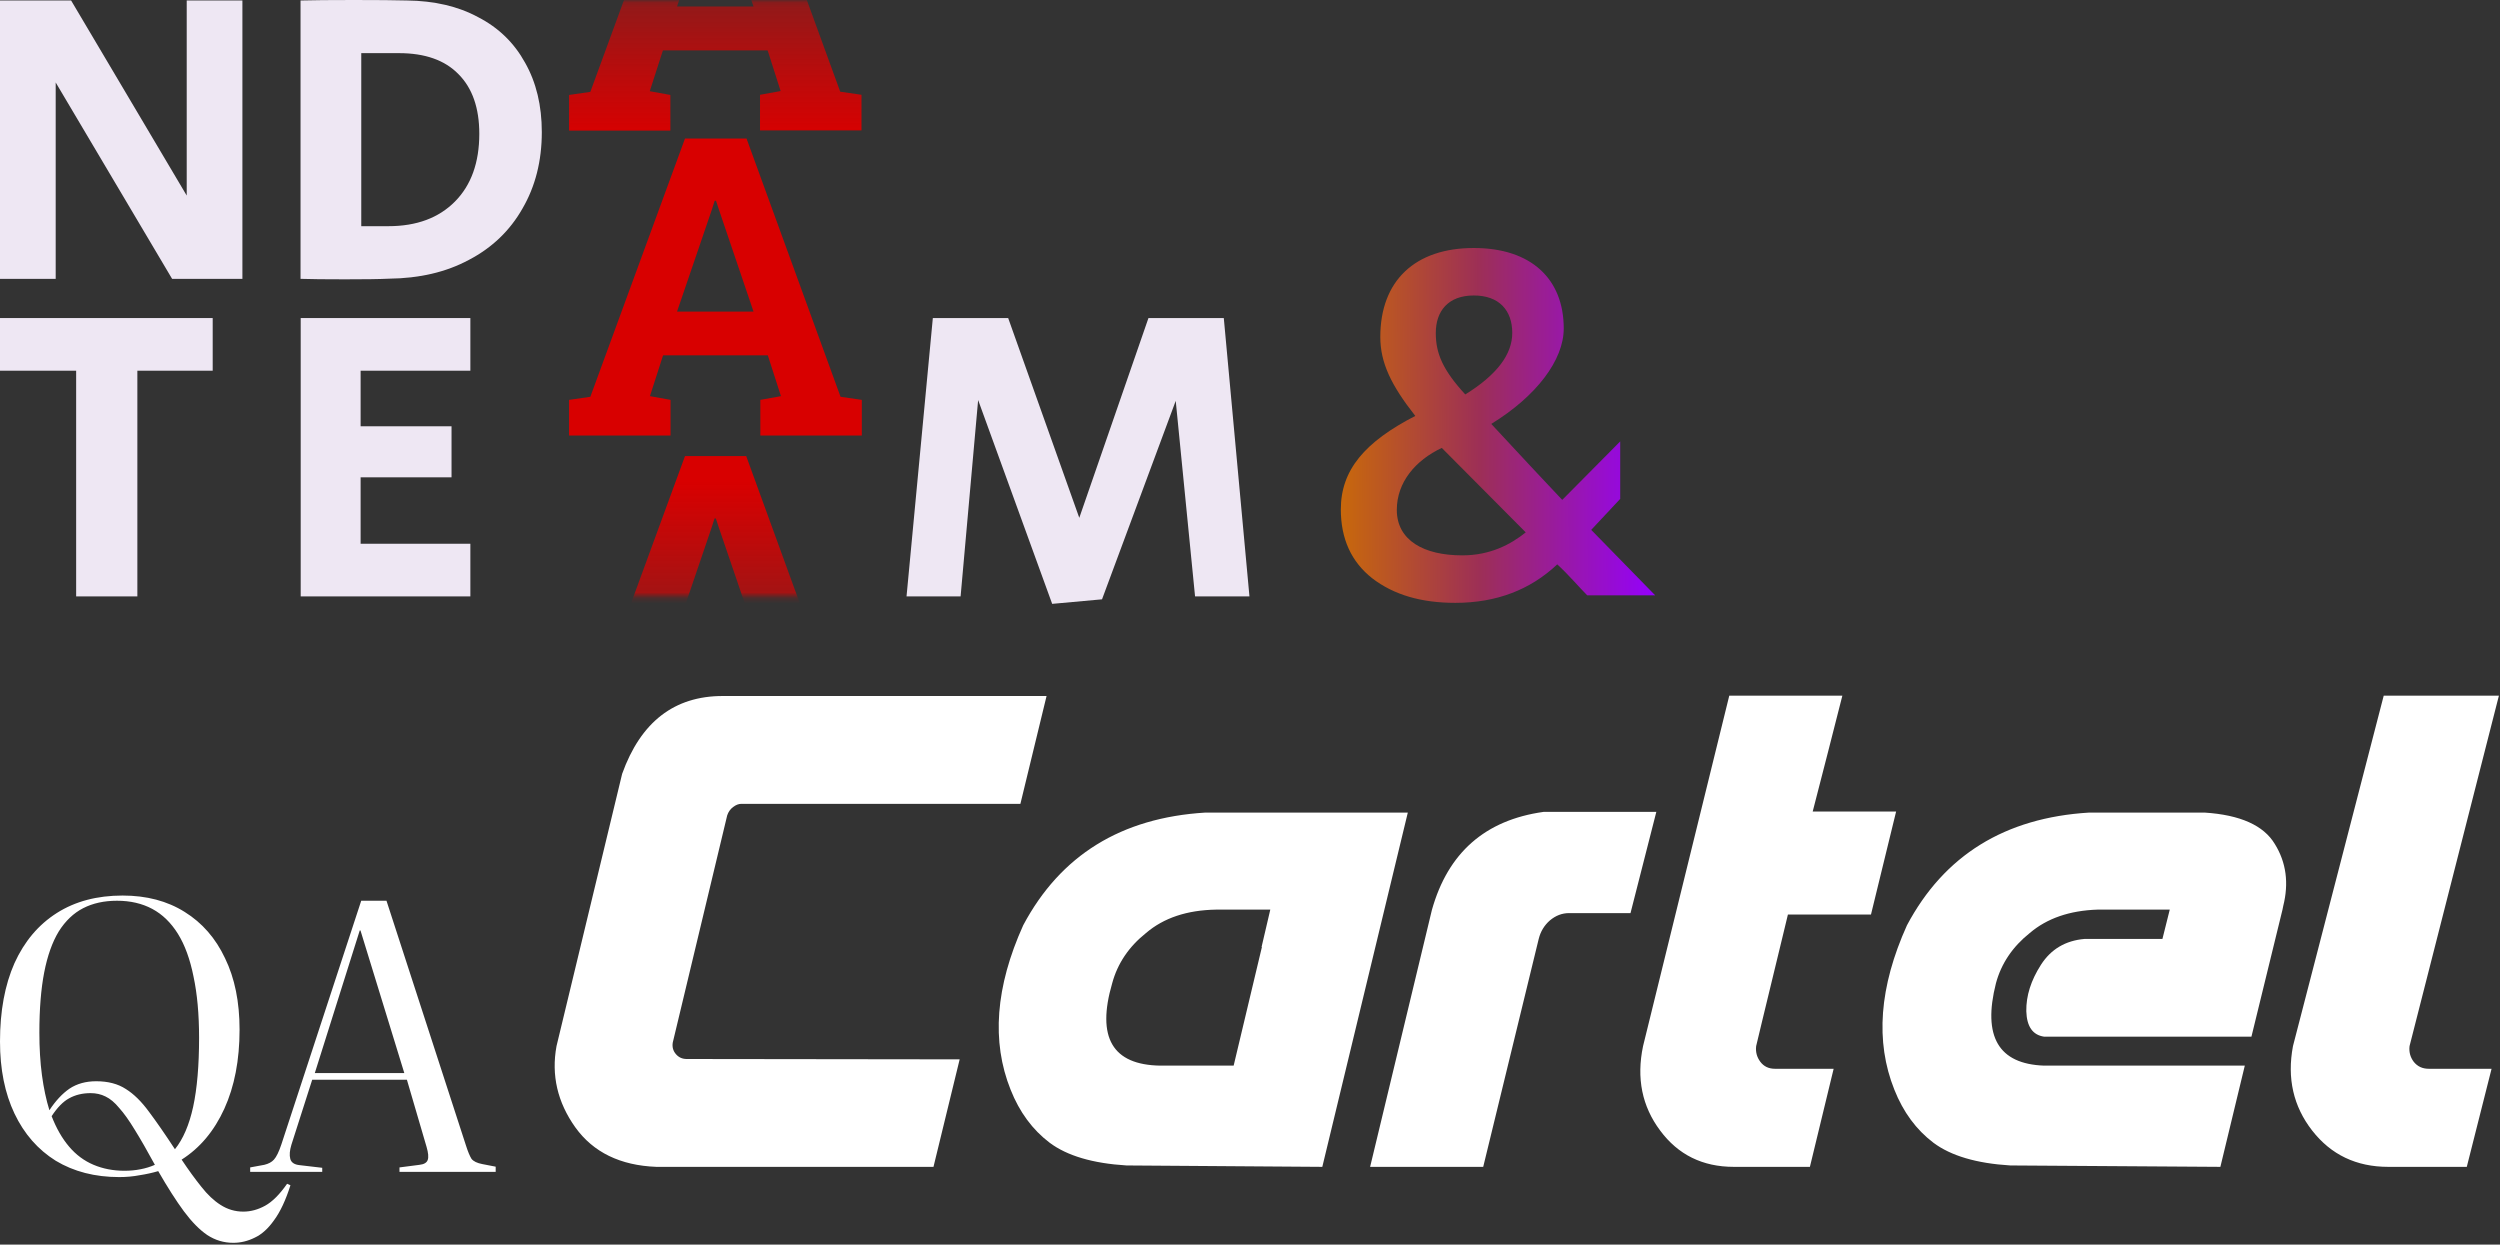
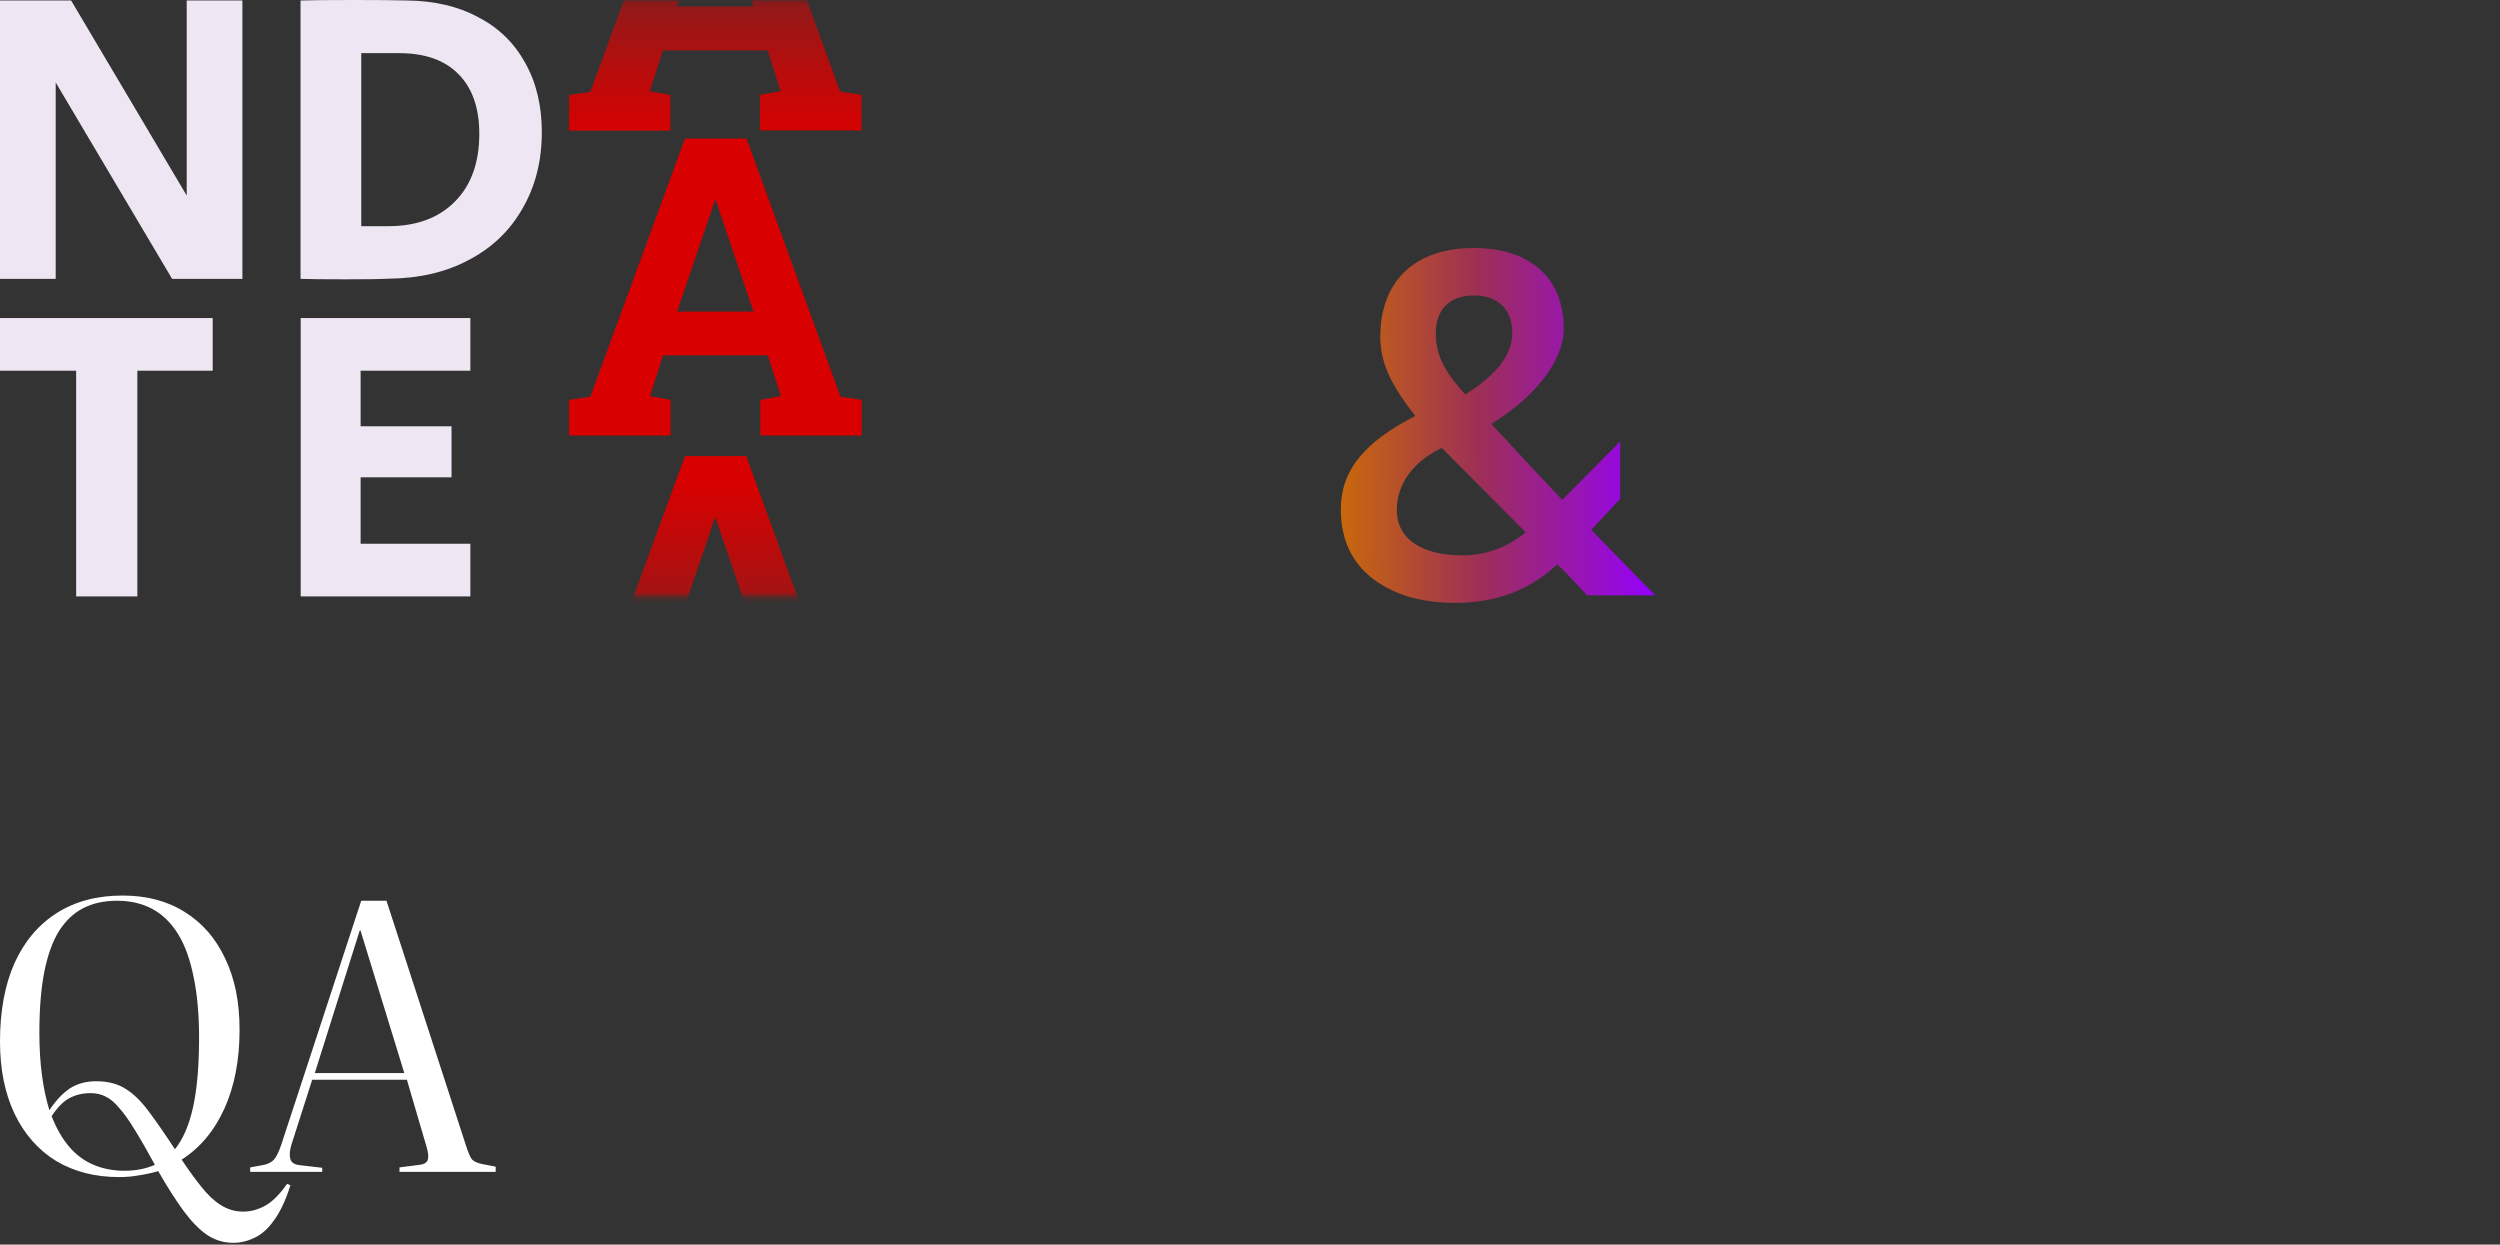
<svg xmlns="http://www.w3.org/2000/svg" width="462" height="230" viewBox="0 0 462 230" fill="none">
  <rect x="0" y="0" width="462" height="230" fill="#333333" stroke="none" />
-   <path d="M180.759 73.927L177.519 110.216H167.527L172.388 58.776H186.31L199.452 95.694L212.235 58.776H226.157L230.898 110.216H220.846L217.275 74.076L203.653 110.755L194.442 111.593L180.759 73.927Z" fill="#EEE7F3" />
  <path d="M14.072 68.507H0V58.776H39.306V68.507H25.384V110.216H14.072V68.507ZM55.569 58.776H86.924V68.507H66.641V78.777H83.443V88.209H66.641V100.485H86.924V110.216H55.569V58.776Z" fill="#EEE7F3" />
  <mask id="mask0_243_590" style="mask-type:luminance" maskUnits="userSpaceOnUse" x="100" y="0" width="62" height="111">
    <path d="M161.161 0.091H100.102V110.217H161.161V0.091Z" fill="white" />
  </mask>
  <g mask="url(#mask0_243_590)">
    <path fill-rule="evenodd" clip-rule="evenodd" d="M105.164 24.133V17.546L109.095 16.977L126.588 -30.78H137.899L155.272 16.947L159.203 17.516V24.103H140.45V17.516L144.26 16.827L141.86 9.312H122.507L120.076 16.857L123.887 17.546V24.133H105.164ZM125.117 1.198H139.25L132.829 -17.606L132.288 -19.253H132.048L131.478 -17.486L125.117 1.198ZM105.164 139.169V132.582L109.095 132.013L126.588 84.286H137.899L155.272 132.013L159.203 132.582V139.169H140.45V132.582L144.26 131.894L141.83 124.348H122.477L120.046 131.894L123.857 132.582V139.169H105.164ZM125.117 116.264H139.25L132.829 97.46L132.288 95.814H132.048L131.478 97.58L125.117 116.264ZM105.164 73.896V80.484H123.917V73.896L120.106 73.208L122.537 65.662H141.89L144.32 73.208L140.51 73.896V80.484H159.263V73.896L155.332 73.327L137.959 25.6H126.588L109.095 73.327L105.164 73.896ZM139.25 57.578H125.117L131.508 38.864L132.078 37.098H132.318L132.859 38.745L139.25 57.578Z" fill="url(#paint0_linear_243_590)" />
  </g>
  <path d="M0 0.09H13.142L34.505 36.14V0.09H44.797V51.53H31.805L10.292 15.24V51.53H0V0.09ZM63.73 51.62C60.07 51.62 57.339 51.59 55.539 51.53V0.09C57.759 0.03 61.03 0 65.38 0C69.761 0 73.032 0.03 75.222 0.09C80.263 0.15 84.674 1.168 88.364 3.174C92.145 5.12 95.025 7.935 97.036 11.588C99.106 15.24 100.126 19.522 100.126 24.403C100.126 29.762 98.926 34.463 96.555 38.535C94.245 42.607 90.945 45.781 86.654 48.027C82.423 50.302 77.502 51.44 71.862 51.5C70.061 51.59 67.331 51.62 63.73 51.62ZM71.772 41.799C76.992 41.799 81.073 40.272 84.073 37.248C87.074 34.224 88.574 30.032 88.574 24.732C88.574 19.941 87.284 16.258 84.704 13.683C82.183 11.108 78.523 9.821 73.722 9.821H66.761V41.799H71.772Z" fill="#EEE7F3" />
  <path d="M43.105 229.673C41.366 229.673 39.764 229.192 38.3 228.232C36.881 227.27 35.44 225.806 33.976 223.838C32.557 221.917 30.979 219.446 29.24 216.425C28.142 216.746 26.998 216.998 25.808 217.18C24.618 217.409 23.36 217.524 22.033 217.524C17.548 217.524 13.636 216.517 10.296 214.504C7.001 212.445 4.461 209.539 2.677 205.787C0.892 202.035 0 197.596 0 192.471C0 186.843 0.892 182.015 2.677 177.988C4.507 173.962 7.115 170.873 10.502 168.723C13.888 166.571 17.937 165.496 22.651 165.496C27.089 165.496 30.91 166.503 34.113 168.516C37.362 170.53 39.856 173.39 41.595 177.096C43.379 180.757 44.272 185.15 44.272 190.275C44.272 195.903 43.333 200.776 41.457 204.894C39.581 209.013 36.95 212.148 33.564 214.298C34.845 216.22 36.058 217.89 37.202 219.308C38.346 220.773 39.535 221.894 40.771 222.672C42.052 223.495 43.448 223.907 44.958 223.907C46.331 223.907 47.681 223.541 49.008 222.809C50.334 222.077 51.684 220.727 53.057 218.76L53.675 219.034C52.805 221.779 51.799 223.93 50.655 225.486C49.557 227.042 48.367 228.117 47.086 228.712C45.804 229.352 44.477 229.673 43.105 229.673ZM22.994 216.357C24.046 216.357 25.03 216.265 25.945 216.082C26.906 215.899 27.798 215.625 28.622 215.259C27.203 212.651 25.968 210.5 24.916 208.807C23.863 207.068 22.902 205.718 22.033 204.757C21.209 203.751 20.363 203.041 19.493 202.629C18.669 202.218 17.754 202.011 16.748 202.011C15.238 202.011 13.911 202.332 12.767 202.973C11.668 203.567 10.593 204.666 9.541 206.267C10.41 208.509 11.485 210.385 12.767 211.895C14.048 213.406 15.558 214.527 17.297 215.259C19.036 215.991 20.935 216.357 22.994 216.357ZM32.328 212.376C33.839 210.5 34.96 207.892 35.692 204.551C36.424 201.165 36.79 196.909 36.79 191.784C36.79 187.438 36.447 183.663 35.76 180.459C35.12 177.256 34.159 174.625 32.878 172.566C31.596 170.507 30.018 168.974 28.142 167.967C26.265 166.961 24.092 166.457 21.621 166.457C19.241 166.457 17.16 166.915 15.375 167.83C13.59 168.745 12.08 170.186 10.845 172.154C9.655 174.122 8.763 176.639 8.168 179.704C7.573 182.77 7.276 186.477 7.276 190.824C7.276 193.707 7.436 196.338 7.756 198.717C8.076 201.096 8.534 203.247 9.129 205.169C10.273 203.43 11.508 202.103 12.835 201.188C14.208 200.273 15.855 199.815 17.777 199.815C19.974 199.815 21.804 200.296 23.268 201.257C24.733 202.172 26.151 203.567 27.524 205.444C28.897 207.274 30.498 209.585 32.328 212.376ZM46.232 216.563V215.739L48.84 215.259C49.618 215.076 50.213 214.755 50.625 214.298C51.082 213.794 51.54 212.856 51.998 211.484L66.754 166.457H71.422L86.111 211.69C86.477 212.834 86.82 213.657 87.14 214.161C87.507 214.618 88.169 214.938 89.131 215.122L91.602 215.602V216.563H73.825V215.739L77.531 215.259C78.354 215.167 78.858 214.87 79.041 214.366C79.224 213.863 79.155 213.063 78.835 211.964L75.197 199.541H57.694L53.851 211.552C53.53 212.605 53.462 213.474 53.645 214.161C53.828 214.847 54.423 215.236 55.429 215.327L59.548 215.808V216.563H46.232ZM58.175 198.306H74.717L66.617 171.948H66.48L58.175 198.306Z" fill="white" />
-   <path d="M102.845 193.317L114.971 143.006C118.412 133.416 124.604 128.622 133.548 128.622H193.405L188.568 148.553H136.967C136.493 148.553 135.999 148.746 135.483 149.133C134.967 149.52 134.601 150.036 134.386 150.681L124.324 192.672C124.195 193.489 124.389 194.198 124.905 194.8C125.42 195.403 126.087 195.703 126.904 195.703L177.345 195.768C175.882 201.831 174.27 208.453 172.507 215.635H121.293C114.627 215.376 109.639 212.947 106.328 208.346C103.017 203.702 101.856 198.692 102.845 193.317ZM244.362 215.635L208.176 215.376C201.941 214.99 197.211 213.592 193.986 211.184C190.804 208.776 188.396 205.508 186.761 201.38C183.192 192.479 183.967 182.352 189.084 170.999C195.964 158.056 207.187 151.111 222.754 150.165H260.164L244.362 215.635ZM227.978 196.929L233.203 174.998H233.139L234.751 168.097H224.753C219.378 168.183 215.057 169.623 211.788 172.419C208.606 174.955 206.521 178.051 205.532 181.707C202.607 191.726 205.575 196.8 214.433 196.929H227.978ZM264.615 168.161C267.582 157.583 274.462 151.541 285.256 150.036H306.089L301.317 168.742H289.964C288.674 168.742 287.492 169.193 286.417 170.096C285.385 170.999 284.696 172.139 284.353 173.515L274.097 215.635H253.198L264.615 168.161ZM306.799 208.926C303.445 204.454 302.392 199.251 303.638 193.317L319.57 128.557H340.469C340.469 128.557 339.587 132.019 337.824 138.942C336.061 145.822 335.116 149.499 334.986 149.972H350.402L345.758 169H330.407C330.407 169 330.127 170.161 329.569 172.483C329.009 174.762 328.364 177.428 327.633 180.481C326.903 183.491 326.236 186.243 325.634 188.738C325.032 191.189 324.666 192.715 324.537 193.317C324.408 194.392 324.666 195.36 325.311 196.22C325.956 197.08 326.859 197.51 328.021 197.51H338.857L334.47 215.635H320.409C314.647 215.635 310.11 213.398 306.799 208.926ZM410.325 215.635L371.495 215.376C365.259 214.99 360.529 213.592 357.304 211.184C354.122 208.776 351.714 205.508 350.08 201.38C346.511 192.479 347.285 182.352 352.402 170.999C359.282 158.056 370.505 151.111 386.072 150.165H407.422C414.001 150.595 418.323 152.53 420.386 155.971C422.494 159.368 423.009 163.195 421.935 167.452L421.806 168.097L416.065 191.576H377.751C375.644 191.274 374.548 189.705 374.461 186.867C374.418 184.028 375.321 181.169 377.171 178.288C379.02 175.407 381.707 173.816 385.233 173.515H392.78H399.617L400.971 168.097H400.713H387.684H387.62C382.46 168.269 378.289 169.709 375.106 172.419C371.925 174.955 369.839 178.051 368.85 181.707C366.356 191.554 369.323 196.628 377.751 196.929H387.62H414.839L410.325 215.635ZM423.741 193.317L440.511 128.557H461.797L445.284 193.317C445.156 194.392 445.413 195.36 446.058 196.22C446.746 197.08 447.671 197.51 448.832 197.51H460.442L455.862 215.635H441.35C435.459 215.635 430.771 213.398 427.289 208.926C423.805 204.454 422.623 199.251 423.741 193.317Z" fill="white" />
  <path d="M268.936 111.406C262.656 111.406 257.576 109.928 253.604 106.88C249.725 103.832 247.786 99.584 247.786 94.134C247.786 86.838 252.219 81.666 261.547 76.863C257.114 71.229 255.082 67.073 255.082 62.27C255.082 51.834 261.547 45.831 272.353 45.831C282.975 45.831 288.978 51.557 288.978 60.7C288.978 66.519 283.991 73.169 275.586 78.341L282.975 86.284L288.701 92.38L299.415 81.574V92.195L294.058 97.921L305.88 110.02H293.319C291.841 108.543 289.902 106.234 287.777 104.294C282.79 109.004 276.509 111.406 268.936 111.406ZM270.783 72.892C276.602 69.29 279.465 65.503 279.465 61.532C279.465 57.375 277.064 54.605 272.353 54.605C267.643 54.605 265.334 57.468 265.334 61.532C265.334 65.318 266.627 68.366 270.783 72.892ZM270.229 102.632C275.401 102.632 279.188 100.6 281.959 98.383L266.442 82.774C261.547 85.083 258.13 89.147 258.13 94.227C258.13 99.861 263.117 102.632 270.229 102.632Z" fill="url(#paint1_linear_243_590)" />
  <defs>
    <linearGradient id="paint0_linear_243_590" x1="132.213" y1="-25.212" x2="132.213" y2="144.738" gradientUnits="userSpaceOnUse">
      <stop stop-color="#FF0000" stop-opacity="0" />
      <stop offset="0.297" stop-color="#D80000" />
      <stop offset="0.672" stop-color="#D80000" />
      <stop offset="1" stop-color="#FF0000" stop-opacity="0" />
    </linearGradient>
    <linearGradient id="paint1_linear_243_590" x1="306.061" y1="36.02" x2="243.581" y2="36.254" gradientUnits="userSpaceOnUse">
      <stop stop-color="#9400FF" />
      <stop offset="0.526" stop-color="#9D2F56" />
      <stop offset="1" stop-color="#CF7100" />
    </linearGradient>
  </defs>
</svg>